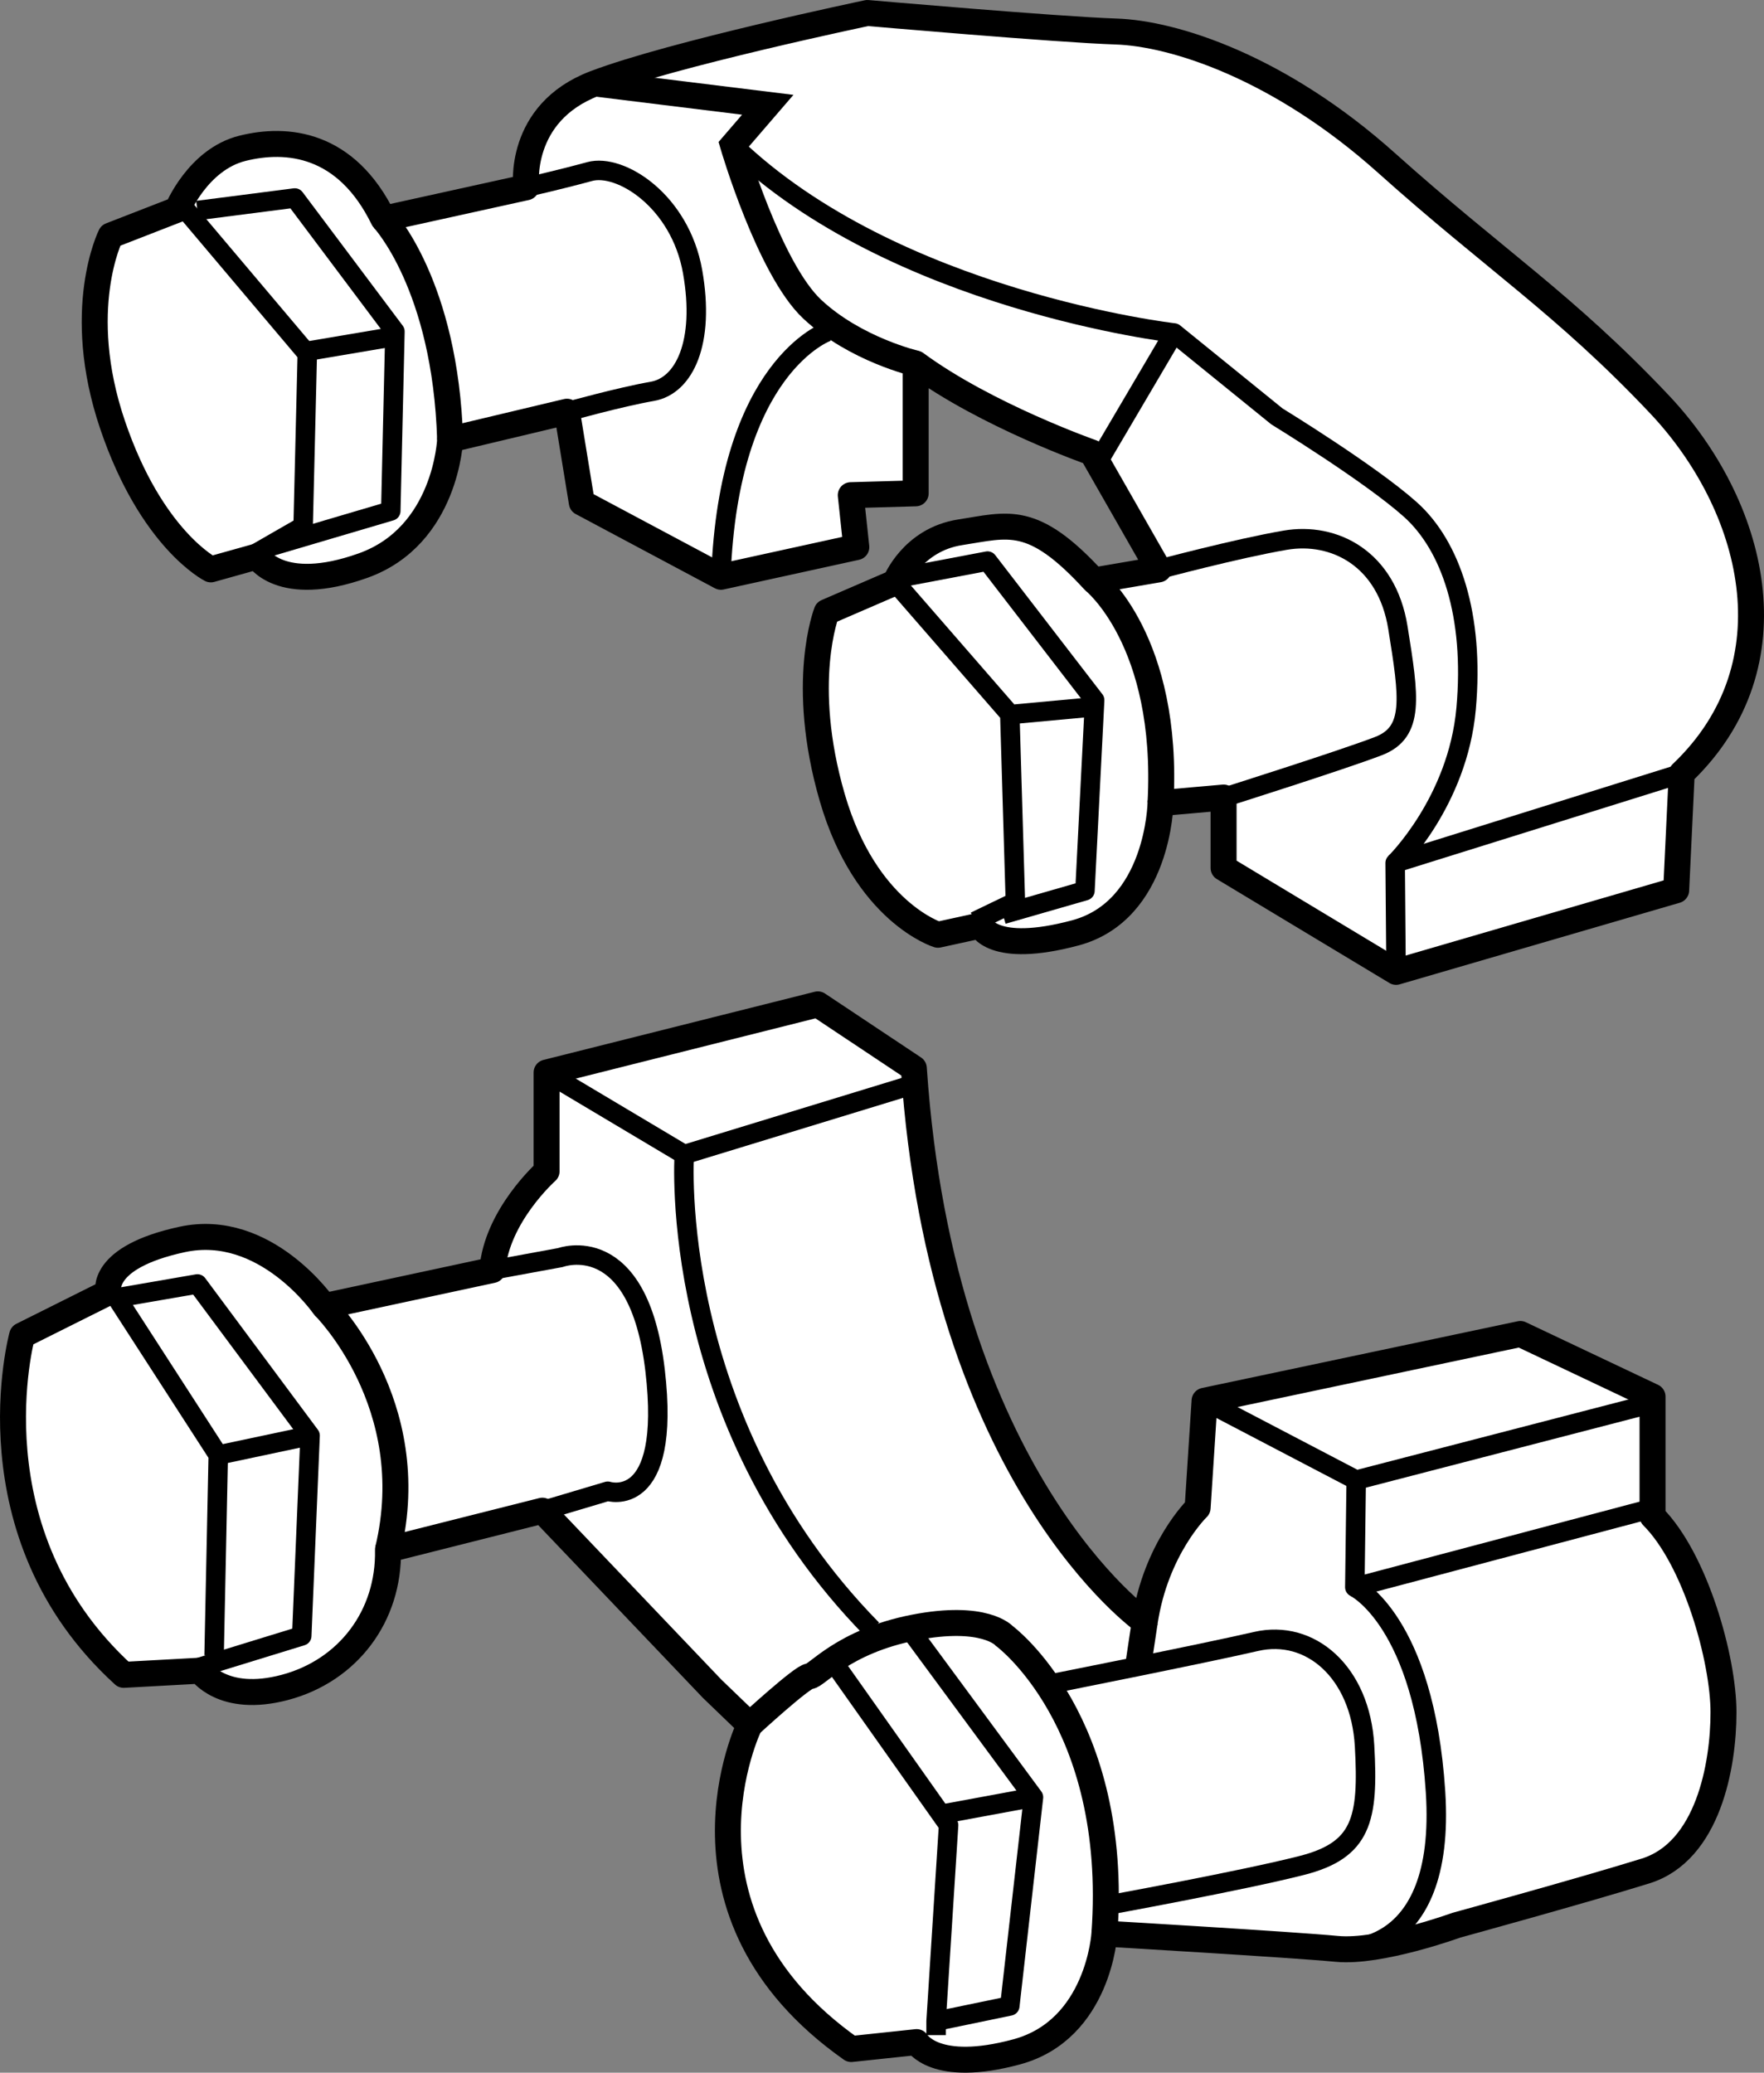
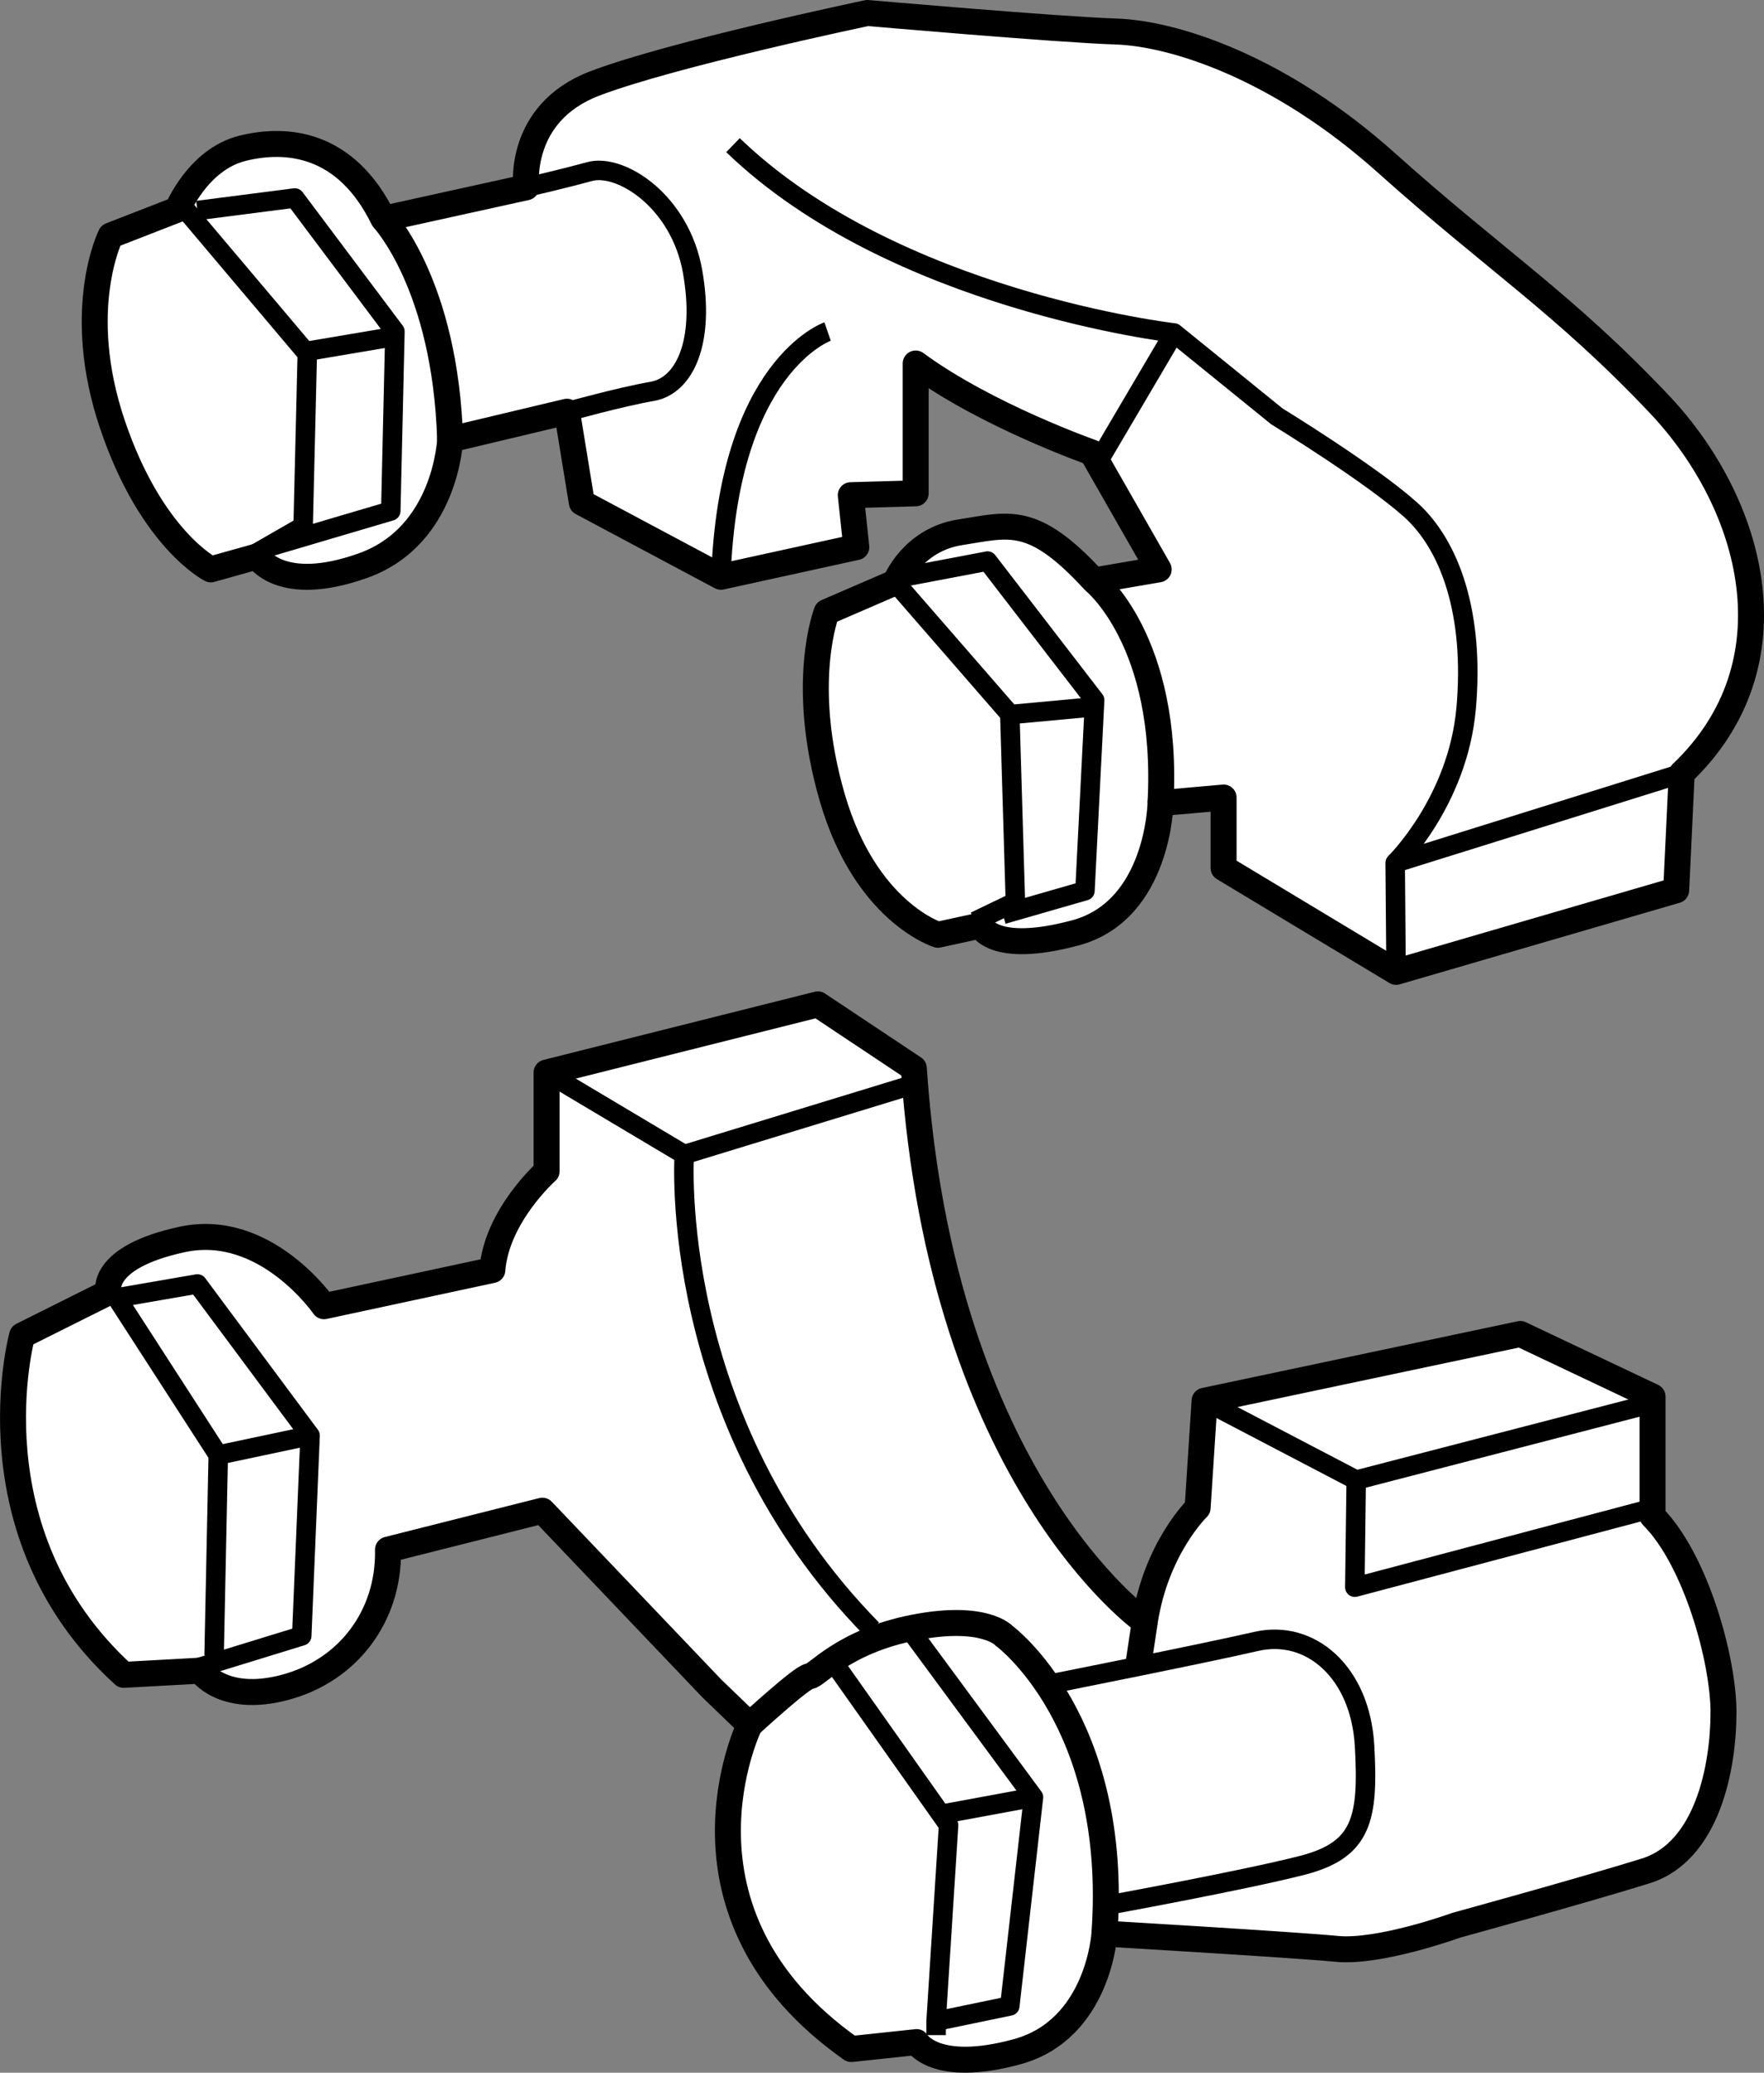
<svg xmlns="http://www.w3.org/2000/svg" version="1.1" id="Layer_1" x="0px" y="0px" width="54.345px" height="63.857px" viewBox="0 0 54.345 63.857" enable-background="new 0 0 54.345 63.857" xml:space="preserve">
  <rect x="0" y="0" width="54.345" height="63.857" fill="#808080" stroke="none" />
  <g id="image">
</g>
  <g id="Layer_3">
    <path fill="#FFFFFF" stroke="#000000" stroke-width="0.8" stroke-linejoin="round" stroke-miterlimit="10" d="M16.21,5.771   c0,0-0.286-2.286,2.114-3.2s8.4-2.171,8.4-2.171s5.886,0.514,7.657,0.571c1.771,0.057,5.029,1.086,8.343,4.057   s5.486,4.343,8.4,7.429s4.229,8,0.686,11.371l-0.171,3.6l-8.629,2.514l-5.314-3.2v-2.171l-1.943,0.171   c0,0-0.057,3.314-2.629,4c-2.571,0.686-2.914-0.229-2.914-0.229l-1.314,0.286c0,0-2.229-0.686-3.257-4.229   s-0.171-5.714-0.171-5.714l2.114-0.914c0,0,0.514-1.314,2-1.543s2.229-0.571,4.114,1.486l2-0.343l-2.057-3.6   c0,0-3.257-1.143-5.429-2.743v4l-2,0.057l0.171,1.6l-4.171,0.914l-4.286-2.286l-0.457-2.8l-3.6,0.857   c0,0-0.114,2.971-2.686,3.886c-2.571,0.915-3.257-0.285-3.257-0.285l-1.429,0.4c0,0-1.829-0.914-3.029-4.457   c-1.2-3.543-0.057-5.829-0.057-5.829l2.057-0.8c0,0,0.629-1.543,2-1.886c1.371-0.343,3.2-0.171,4.343,2.171   L16.21,5.771z" />
    <path fill="none" stroke="#000000" stroke-width="0.6" stroke-linejoin="round" d="M16.21,5.771   c0,0,1.014-0.229,1.957-0.486c0.943-0.257,2.786,0.9,3.171,3.086s-0.257,3.514-1.243,3.686   c-0.986,0.171-2.629,0.629-2.629,0.629" />
-     <path fill="none" stroke="#000000" stroke-width="0.8" stroke-miterlimit="10" d="M18.324,2.571l5.329,0.657l-1.071,1.243   c0,0,1.114,3.814,2.443,5.057c1.329,1.243,3.186,1.671,3.186,1.671" />
    <path fill="none" stroke="#000000" stroke-width="0.6" stroke-linejoin="round" d="M25.496,10.214   c0,0-3.057,1.057-3.286,7.557" />
    <polyline fill="none" stroke="#000000" stroke-width="0.6" stroke-linejoin="round" points="51.81,23.828 42.982,26.586    43.01,29.943  " />
    <path fill="none" stroke="#000000" stroke-width="0.6" stroke-linejoin="round" d="M42.982,26.586   c0,0,1.929-1.886,2.186-4.757S44.696,16.814,43.453,15.7s-4.114-2.871-4.114-2.871l-3.171-2.571   c0,0-8.614-0.986-13.586-5.786" />
    <line fill="none" stroke="#000000" stroke-width="0.6" stroke-linejoin="round" x1="36.167" y1="10.257" x2="33.896" y2="14.114" />
    <path fill="none" stroke="#000000" stroke-width="0.8" stroke-miterlimit="10" d="M11.81,6.743c0,0,1.914,2.029,2.057,6.8" />
    <polyline fill="none" stroke="#000000" stroke-width="0.6" stroke-linejoin="round" points="5.739,6.486 9.467,10.9    9.339,16.214 7.624,17.2  " />
    <polyline fill="none" stroke="#000000" stroke-width="0.6" stroke-linejoin="round" points="6.082,6.486 9.082,6.1    12.167,10.214 12.039,15.743 8.267,16.857  " />
    <line fill="none" stroke="#000000" stroke-width="0.6" stroke-linejoin="round" x1="9.253" y1="10.857" x2="12.039" y2="10.386" />
-     <path fill="none" stroke="#000000" stroke-width="0.6" stroke-linejoin="round" d="M35.696,17.543c0,0,2.4-0.643,3.9-0.9   s3.129,0.557,3.471,2.7c0.343,2.143,0.514,3.214-0.6,3.643s-4.771,1.586-4.771,1.586" />
    <path fill="none" stroke="#000000" stroke-width="0.8" stroke-miterlimit="10" d="M33.696,17.886   c0,0,2.329,1.843,2.057,6.857" />
    <polyline fill="none" stroke="#000000" stroke-width="0.6" stroke-linejoin="round" points="27.582,17.943 31.11,22    31.282,27.786 30.039,28.386  " />
    <polyline fill="none" stroke="#000000" stroke-width="0.6" stroke-linejoin="round" points="27.939,17.757 30.424,17.286    33.724,21.571 33.425,27.443 30.896,28.171  " />
    <line fill="none" stroke="#000000" stroke-width="0.6" stroke-linejoin="round" x1="31.282" y1="22" x2="33.596" y2="21.786" />
    <path fill="#FFFFFF" stroke="#000000" stroke-width="0.8" stroke-linejoin="round" stroke-miterlimit="10" d="M25.196,30.943   l-8.357,2.1v3.043c0,0-1.543,1.371-1.671,3.043l-5.186,1.114c0,0-1.8-2.614-4.371-2.057   c-2.571,0.557-2.271,1.629-2.271,1.629L0.682,41.143c0,0-1.671,6.086,3.129,10.457l2.357-0.129   c0,0,0.686,1.029,2.614,0.514c1.929-0.514,3.214-2.186,3.171-4.243l4.757-1.2l5.229,5.486l1.157,1.114   c0,0-2.829,5.786,3.129,9.986l2.014-0.214c0,0,0.557,0.986,3.086,0.3s2.7-3.643,2.7-3.643s5.829,0.343,7.157,0.471   c1.329,0.129,3.686-0.729,3.686-0.729s3.9-1.071,5.829-1.671s2.4-3.257,2.4-4.886s-0.857-4.714-2.186-6.043v-3.686   l-4.072-1.929l-9.729,2.057l-0.214,3.3c0,0-1.286,1.243-1.629,3.514c0,0-6.257-4.371-7.114-17.057L25.196,30.943z" />
    <polyline fill="none" stroke="#000000" stroke-width="0.6" stroke-linejoin="round" points="16.839,33.043 21.081,35.571    28.367,33.343  " />
    <polyline fill="none" stroke="#000000" stroke-width="0.6" stroke-linejoin="round" points="37.11,43.157 41.782,45.6    51.039,43.2  " />
    <polyline fill="none" stroke="#000000" stroke-width="0.6" stroke-linejoin="round" points="41.782,45.6 41.739,48.9    50.953,46.457  " />
-     <path fill="none" stroke="#000000" stroke-width="0.6" stroke-linejoin="round" d="M41.739,48.9c0,0,2.143,1.029,2.486,6.3   s-3.043,4.843-3.043,4.843" />
-     <path fill="none" stroke="#000000" stroke-width="0.6" stroke-linejoin="round" d="M15.167,39.129l2.1-0.386   c0,0,2.4-0.9,2.914,3.471s-1.457,3.729-1.457,3.729l-2.014,0.6" />
-     <path fill="none" stroke="#000000" stroke-width="0.8" stroke-miterlimit="10" d="M9.982,40.243c0,0,3.043,3,1.971,7.5" />
    <polyline fill="none" stroke="#000000" stroke-width="0.6" stroke-linejoin="round" points="5.953,51.428 9.296,50.4    9.553,44.228 6.082,39.557 3.596,39.986 6.724,44.828 6.596,51  " />
    <line fill="none" stroke="#000000" stroke-width="0.6" stroke-linejoin="round" x1="6.724" y1="44.828" x2="9.553" y2="44.228" />
    <path fill="none" stroke="#000000" stroke-width="0.8" stroke-miterlimit="10" d="M23.096,53.143c0,0,1.629-1.5,1.843-1.5   s1.029-1.071,3.214-1.5s2.786,0.257,2.786,0.257s3.557,2.614,3.086,9.171" />
    <polyline fill="none" stroke="#000000" stroke-width="0.6" stroke-linejoin="round" points="25.71,51.257 29.224,56.228    28.839,62.271 28.839,62.7  " />
    <polyline fill="none" stroke="#000000" stroke-width="0.6" stroke-linejoin="round" points="28.839,62.271 31.11,61.8    31.839,55.371 28.11,50.314  " />
    <line fill="none" stroke="#000000" stroke-width="0.6" stroke-linejoin="round" x1="29.053" y1="55.886" x2="31.839" y2="55.371" />
    <path fill="none" stroke="#000000" stroke-width="0.6" stroke-linejoin="round" d="M32.267,51.9   c0,0,4.757-0.943,6.429-1.329c1.671-0.386,3.214,0.943,3.343,3.214c0.129,2.271-0.086,3.214-1.929,3.686   c-1.843,0.471-6.086,1.243-6.086,1.243" />
    <path fill="none" stroke="#000000" stroke-width="0.6" stroke-linejoin="round" d="M21.081,35.571   c0,0-0.557,8.171,5.786,14.629" />
    <line fill="none" stroke="#000000" stroke-width="0.8" stroke-linejoin="round" stroke-miterlimit="10" x1="35.267" y1="49.971" x2="35.067" y2="51.3" />
  </g>
</svg>